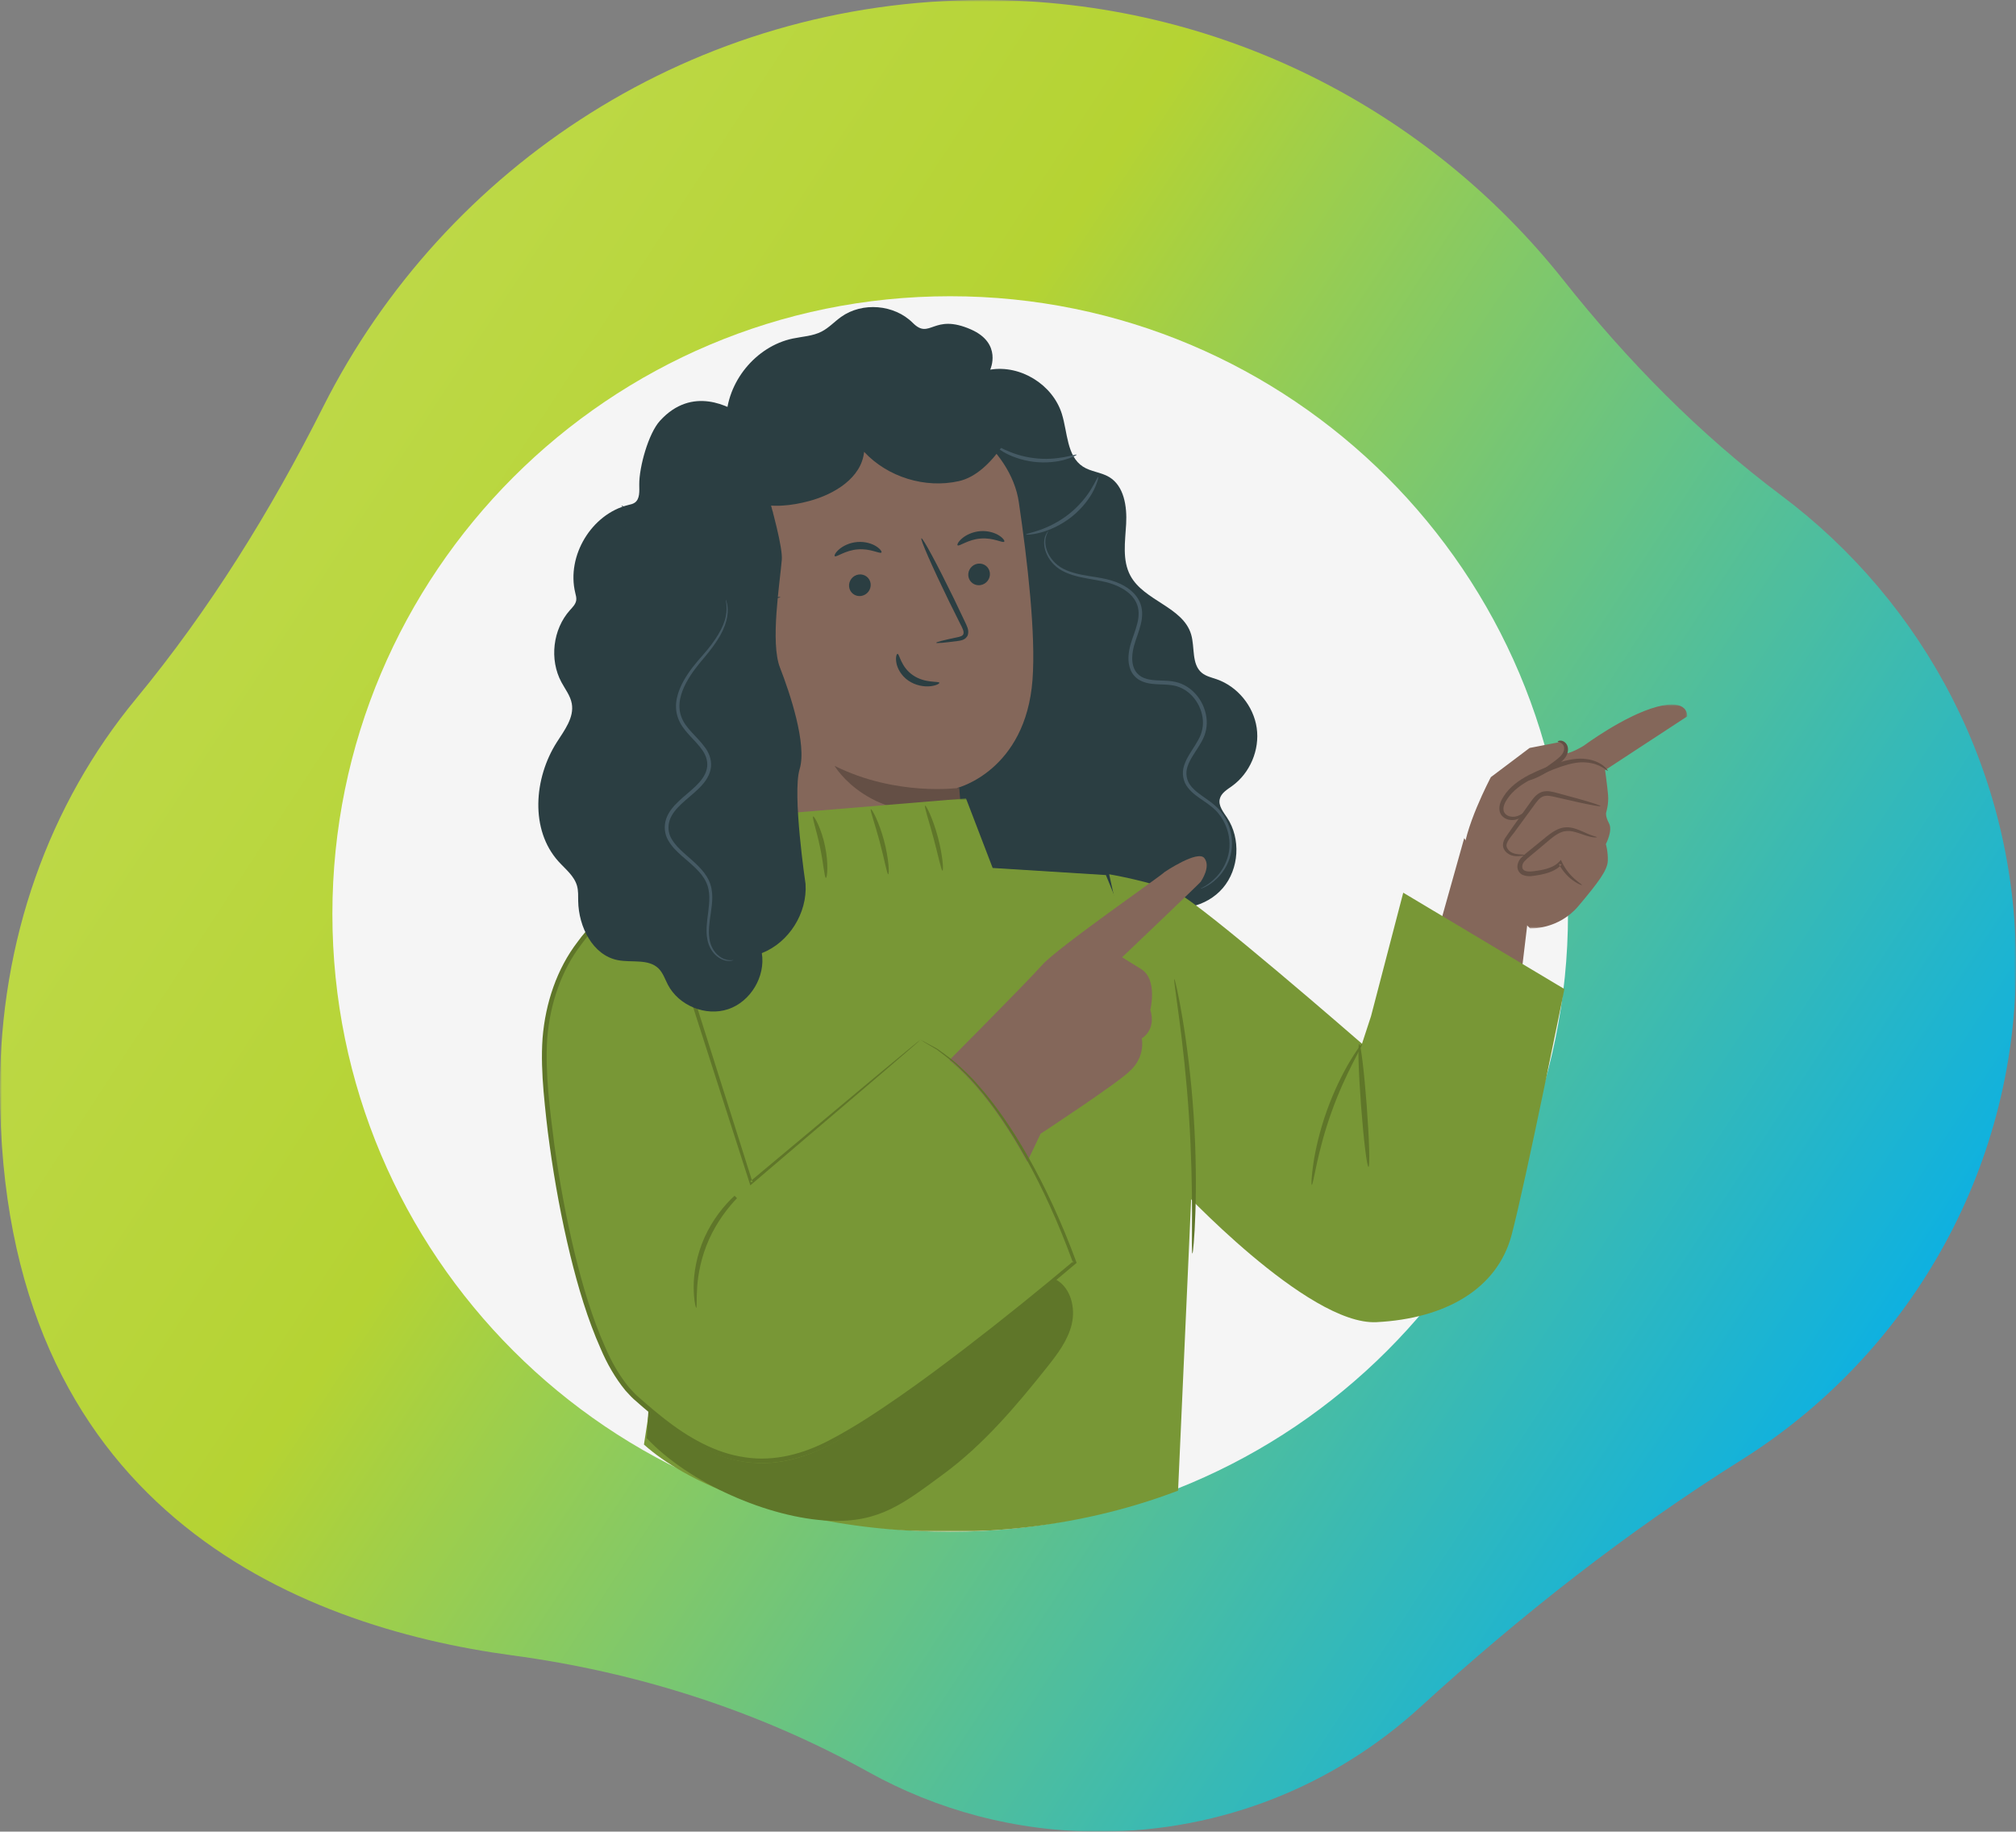
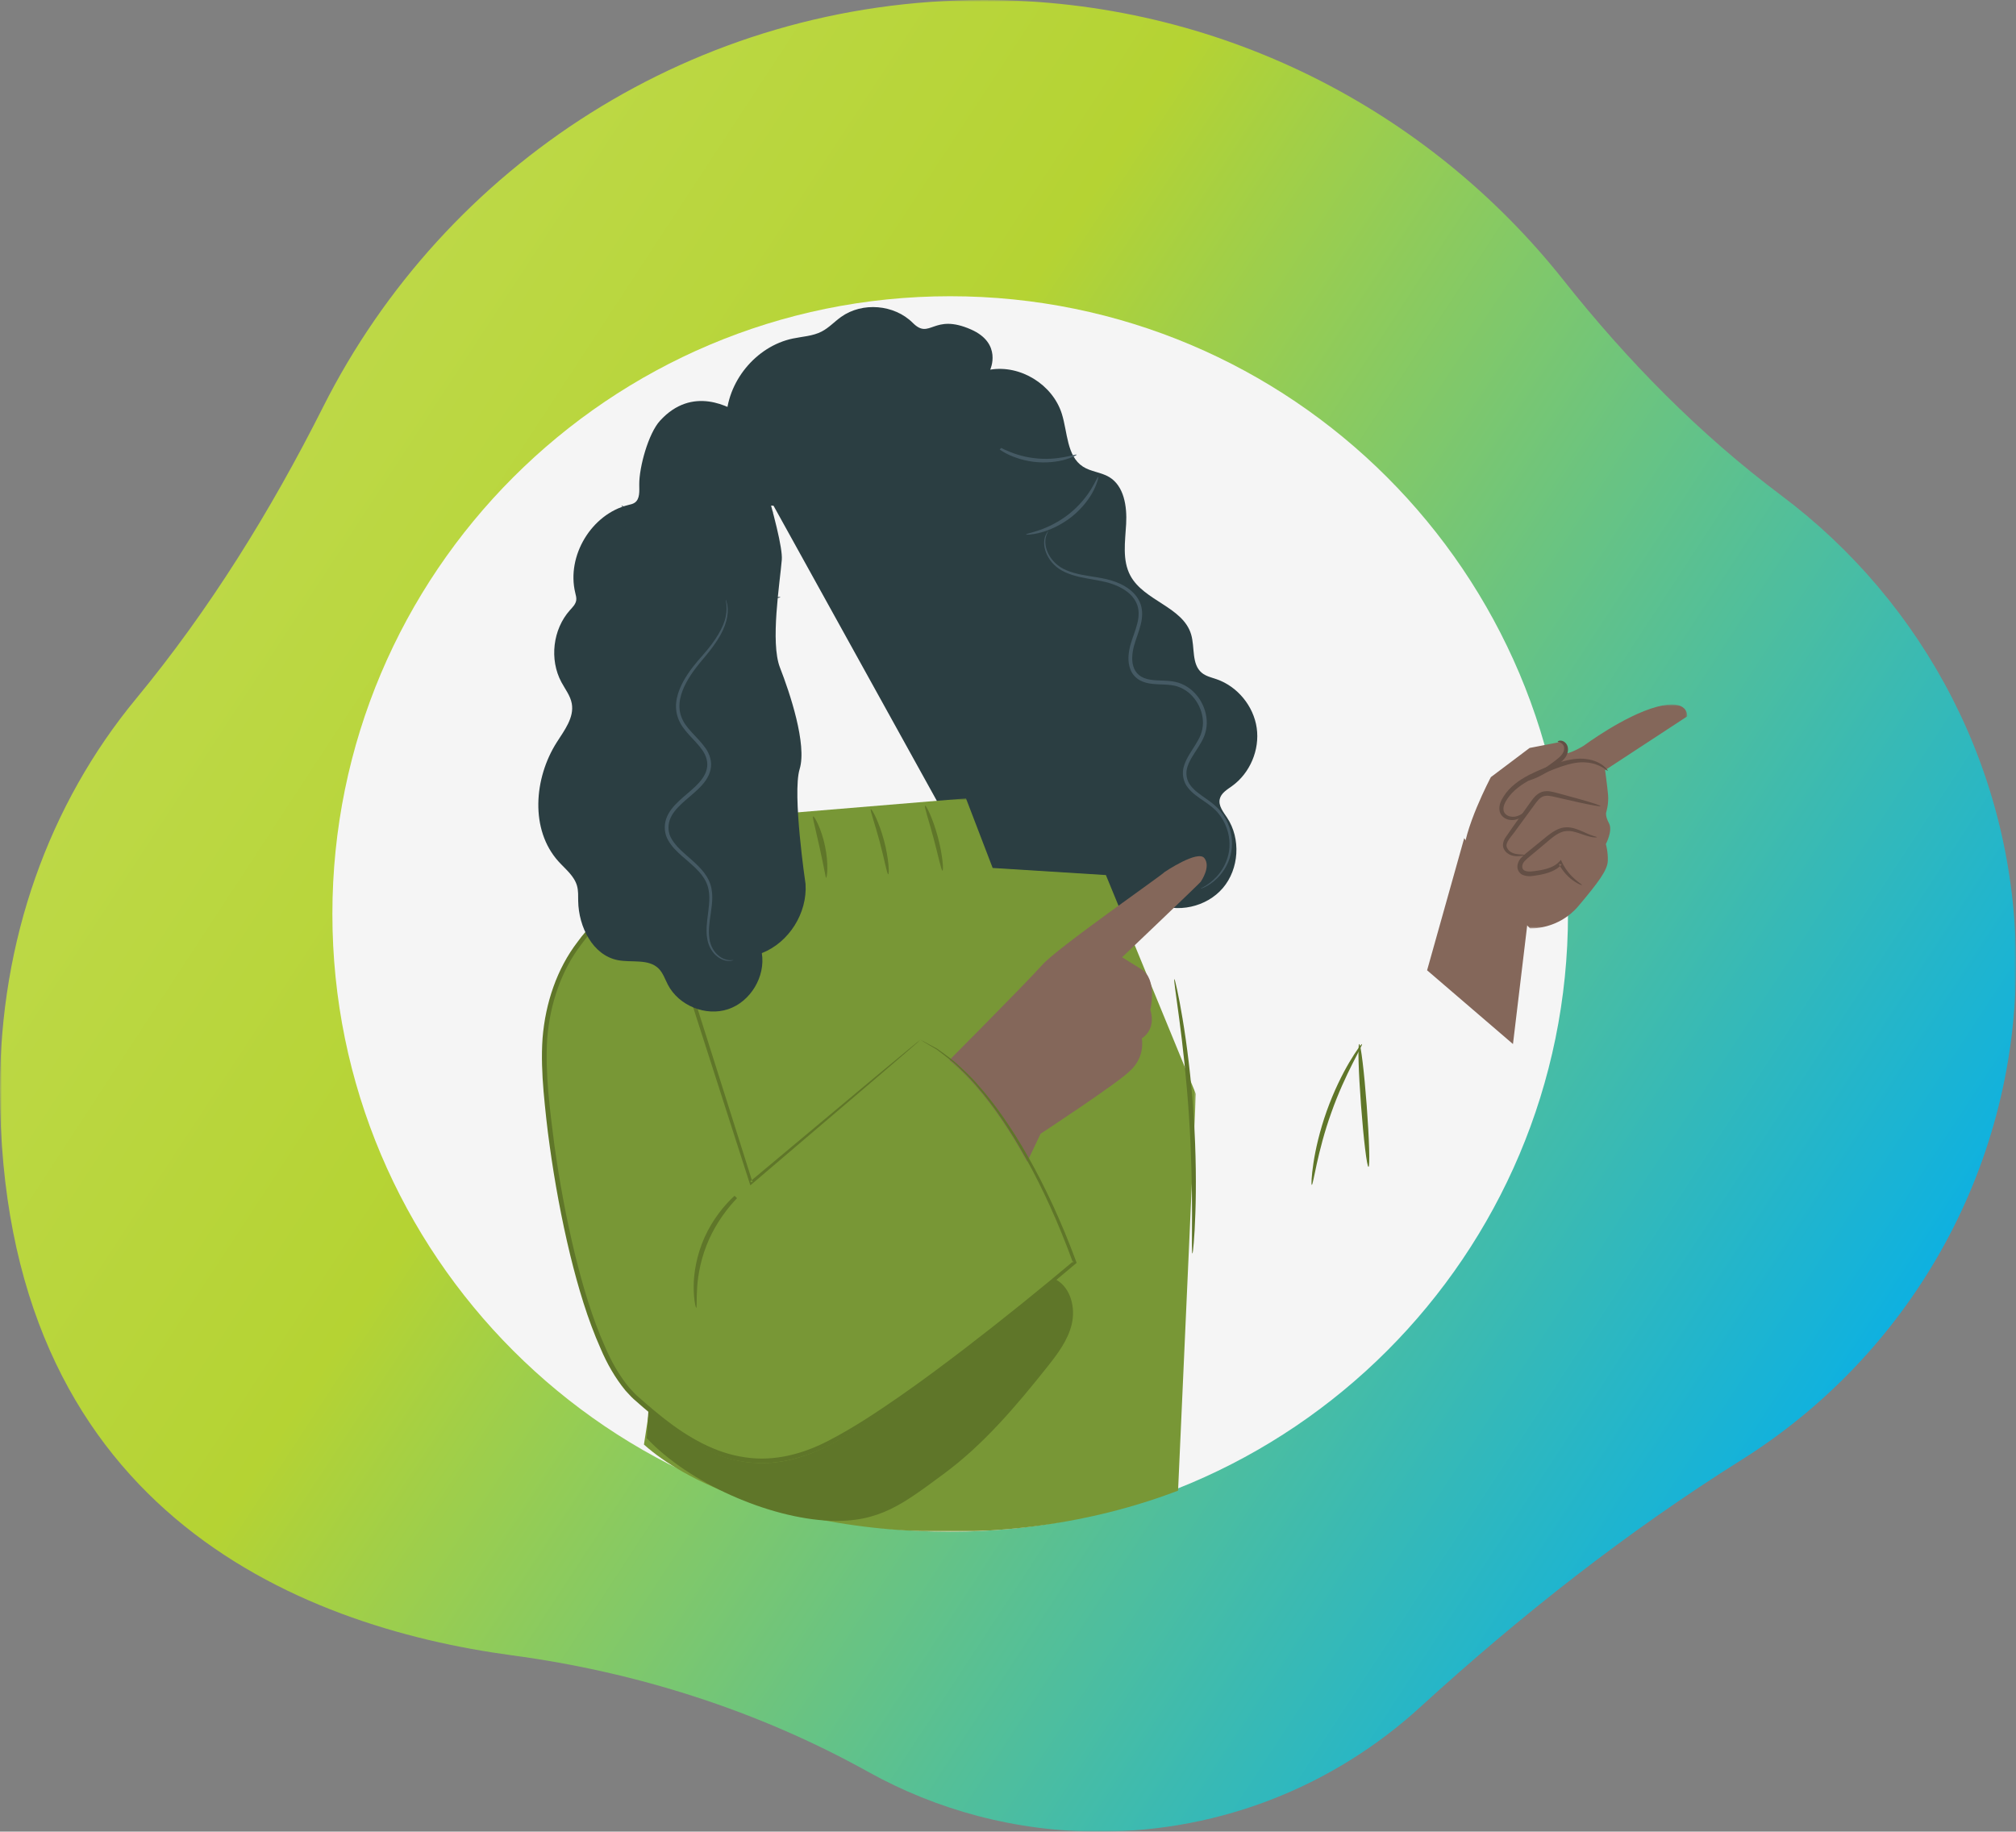
<svg xmlns="http://www.w3.org/2000/svg" xmlns:xlink="http://www.w3.org/1999/xlink" width="558px" height="507px" viewBox="0 0 558 507">
  <rect x="0" y="0" width="558" height="507" fill="#808080" stroke="none" />
  <title>devenir-membre-liberte-choisir</title>
  <defs>
    <polygon id="path-1" points="0 0 558 0 558 507 0 507" />
    <linearGradient x1="-21.024%" y1="3.504%" x2="99.169%" y2="74.043%" id="linearGradient-3">
      <stop stop-color="#C9E165" offset="0%" />
      <stop stop-color="#B5D333" offset="48.959%" />
      <stop stop-color="#00AEEF" offset="100%" />
    </linearGradient>
    <polygon id="path-4" points="0 0 62 0 62 62 0 62" />
    <polygon id="path-6" points="0 0 154 0 154 203 0 203" />
  </defs>
  <g id="Page-1" stroke="none" stroke-width="1" fill="none" fill-rule="evenodd">
    <g id="a-propos" transform="translate(-321, -4492)">
      <g id="devenir-membre-liberte-choisir" transform="translate(321, 4492)">
        <g id="Group-3">
          <mask id="mask-2" fill="white">
            <use xlink:href="#path-1" />
          </mask>
          <g id="Clip-2" />
          <path d="M481.991,404.124 C450.235,424.055 420.74,447.288 393.063,472.572 C369.655,493.956 338.485,507 304.265,507 C281.063,507 259.263,501.002 240.331,490.475 C209.865,473.532 176.366,462.866 141.81,458.22 C82.022,450.181 0,417.396 0,301.341 C0,260.318 13.508,222.656 37.643,193.432 C58.069,168.698 74.99,141.327 89.412,112.681 C123.056,45.851 192.317,0 272.309,0 C337.369,0 395.329,30.331 432.801,77.611 C450.408,99.827 470.345,120.146 493.036,137.147 C532.479,166.699 558,213.792 558,266.842 C558,324.696 527.653,375.465 481.991,404.124 Z" id="Fill-1" fill="url(#linearGradient-3)" mask="url(#mask-2)" />
        </g>
        <g id="Group-81" transform="translate(92, 82)">
          <path d="M342,171 C342,265.44 265.44,342 171,342 C76.56,342 0,265.44 0,171 C0,76.56 76.56,0 171,0 C265.44,0 342,76.56 342,171" id="Fill-1" fill="#F5F5F5" />
          <g id="Group-5" transform="translate(313, 113)">
            <mask id="mask-5" fill="white">
              <use xlink:href="#path-4" />
            </mask>
            <g id="Clip-4" />
            <path d="M61.995,3.301 C61.995,3.301 62.494,-1.78 53.51,0.665 C44.528,3.109 33.332,11.437 33.332,11.437 C33.332,11.437 29.244,13.967 27.762,13.528 C27.762,13.528 29.011,9.987 26.343,10.49 C24.781,10.785 18.374,12.04 18.374,12.04 L7.654,20.112 C7.654,20.112 -0.174,34.866 0.003,42.582 L18.491,61.994 C18.491,61.994 26.301,62.43 31.901,55.78 C37.501,49.129 39.928,45.852 40.017,43.27 C40.103,40.688 39.477,38.645 39.477,38.645 C39.477,38.645 41.434,34.955 40.368,32.942 C39.301,30.93 39.545,29.98 39.545,29.98 C39.545,29.98 40.307,27.574 40.091,25.056 C39.874,22.54 39.265,18.186 39.265,18.186 L61.995,3.301 Z" id="Fill-3" fill="#84675A" mask="url(#mask-5)" />
          </g>
          <path d="M350,149.735 C350,149.811 349.3,149.893 348.096,149.605 C346.887,149.367 345.259,148.576 343.257,148.14 C342.254,147.947 341.162,147.941 340.085,148.383 C339,148.806 337.952,149.584 336.879,150.485 C335.779,151.412 334.642,152.37 333.467,153.357 C332.336,154.353 330.915,155.371 329.944,156.415 C329.111,157.339 329.116,158.629 330.027,159.001 C330.983,159.436 332.325,159.194 333.566,159.006 C336.043,158.646 338.243,157.956 339.516,156.577 L340.035,156.016 L340.355,156.692 C341.455,159.011 342.968,160.557 344.074,161.507 C345.195,162.46 345.922,162.883 345.866,162.987 C345.829,163.064 345.004,162.815 343.725,161.962 C342.466,161.111 340.742,159.593 339.438,157.146 L340.277,157.261 C338.818,158.988 336.299,159.817 333.773,160.235 C332.538,160.407 331.098,160.846 329.464,160.181 C328.643,159.836 327.985,158.886 328.001,157.953 C327.975,157.04 328.389,156.185 328.922,155.566 C330.196,154.212 331.441,153.396 332.635,152.355 C333.828,151.386 334.985,150.448 336.104,149.538 C337.225,148.642 338.399,147.804 339.702,147.351 C341.005,146.868 342.376,146.942 343.462,147.223 C345.644,147.837 347.121,148.736 348.247,149.111 C349.35,149.537 350.008,149.628 350,149.735" id="Fill-6" fill="#644F45" />
          <path d="M329.963,154.671 C329.966,154.751 329.41,154.915 328.339,154.99 C327.805,155.014 327.124,155.013 326.349,154.765 C325.582,154.508 324.723,153.975 324.233,152.96 C323.69,151.894 324.18,150.522 324.83,149.635 C325.476,148.707 326.141,147.747 326.831,146.754 C328.295,144.702 329.848,142.52 331.479,140.233 C332.292,139.127 333.183,137.75 334.775,137.209 C336.359,136.722 337.769,137.199 338.935,137.487 C341.191,138.104 343.303,138.68 345.257,139.215 C348.847,140.237 351.044,140.956 350.999,141.133 C350.956,141.308 348.678,140.908 345.03,140.116 C343.055,139.666 340.918,139.181 338.639,138.663 C337.453,138.38 336.215,138.075 335.188,138.431 C334.158,138.769 333.37,139.85 332.55,141.003 C330.891,143.269 329.309,145.429 327.818,147.462 C326.499,149.456 324.467,151.187 325.092,152.599 C325.727,154.091 327.398,154.404 328.35,154.478 C329.367,154.561 329.959,154.571 329.963,154.671" id="Fill-8" fill="#644F45" />
          <path d="M352.994,131.354 C352.877,131.554 351.07,129.335 346.971,129.048 C342.951,128.658 337.511,131.025 331.885,133.673 C329.124,135.089 326.721,136.874 325.264,139.056 C324.512,140.112 324.011,141.275 324.157,142.249 C324.282,143.227 325.153,143.842 326.049,144.014 C327.91,144.396 329.351,143.236 330.218,142.58 C331.107,141.854 331.598,141.42 331.67,141.492 C331.729,141.551 331.379,142.095 330.573,142.963 C330.159,143.389 329.624,143.903 328.858,144.347 C328.114,144.787 327.043,145.136 325.885,144.948 C324.771,144.832 323.326,143.983 323.058,142.444 C322.797,140.96 323.454,139.552 324.231,138.373 C325.788,135.913 328.395,133.953 331.264,132.482 C334.17,131.02 336.987,129.954 339.64,129.05 C342.298,128.177 344.909,127.799 347.068,128.105 C349.224,128.382 350.847,129.204 351.78,129.957 C352.729,130.709 353.05,131.311 352.994,131.354" id="Fill-10" fill="#644F45" />
          <path d="M331.006,133.956 C330.833,133.599 334.269,131.71 338.081,128.839 C339.041,128.11 339.93,127.451 340.427,126.7 C340.93,125.968 341.051,125.121 340.841,124.549 C340.639,123.974 340.132,123.635 339.788,123.52 C339.431,123.395 339.179,123.43 339.145,123.335 C339.109,123.264 339.321,123.027 339.853,123.001 C340.36,122.986 341.185,123.248 341.689,124.146 C342.174,125.031 342.087,126.309 341.458,127.361 C340.833,128.426 339.829,129.181 338.87,129.915 C334.912,132.891 331.14,134.271 331.006,133.956" id="Fill-12" fill="#644F45" />
          <polygon id="Fill-14" fill="#84675A" points="326.77 207 331 171.691 315.334 153.118 313.274 150 303 186.584" />
          <path d="M109,34.303 C109.098,23.776 117.181,13.867 127.427,11.712 C130.113,11.147 132.957,11.043 135.402,9.786 C137.405,8.758 138.962,7.04 140.797,5.728 C146.679,1.522 155.538,2.261 160.652,7.381 C165.466,12.201 166.24,4.564 176.764,9.202 C185.481,13.045 182.077,20.325 182.077,20.325 C190.414,18.925 199.358,24.436 201.899,32.542 C203.512,37.689 203.235,44.233 207.741,47.164 C209.925,48.584 212.738,48.699 214.978,50.032 C219.139,52.507 219.972,58.181 219.701,63.034 C219.429,67.888 218.572,73.085 220.88,77.357 C224.66,84.361 235.443,85.985 237.692,93.627 C238.754,97.235 237.757,101.845 240.642,104.241 C241.802,105.202 243.338,105.53 244.759,106.022 C250.517,108.024 254.962,113.426 255.838,119.489 C256.714,125.552 253.983,132.002 249.029,135.57 C247.648,136.564 245.979,137.531 245.607,139.199 C245.195,141.061 246.599,142.763 247.649,144.352 C251.491,150.159 250.986,158.512 246.474,163.809 C241.961,169.106 233.831,170.891 227.534,167.966 C225.102,173.97 220.249,178.94 214.324,181.495 C211.596,182.672 208.566,183.354 205.646,182.81 C203.308,182.374 201.177,181.182 199.206,179.845 C189.81,173.472 176.513,163.584 174.341,152.399" id="Fill-16" fill="#2B3E42" />
          <path d="M192,65.943 C192.012,66.055 193.583,66.058 196.019,65.418 C198.445,64.791 201.691,63.383 204.665,61.018 C207.632,58.642 209.655,55.845 210.73,53.68 C211.817,51.506 212.091,50.031 211.976,50.002 C211.802,49.947 211.269,51.321 210.045,53.332 C208.83,55.343 206.802,57.941 203.962,60.218 C201.11,62.482 198.072,63.929 195.78,64.715 C193.487,65.511 191.972,65.77 192,65.943" id="Fill-18" fill="#455A64" />
          <path d="M183.004,41.018 C182.929,41.108 183.909,42.066 185.834,43.164 C187.748,44.264 190.666,45.403 194.059,45.829 C197.456,46.243 200.574,45.85 202.708,45.25 C204.853,44.654 206.048,43.965 205.999,43.859 C205.916,43.537 200.767,45.673 194.193,44.806 C187.605,44.047 183.166,40.725 183.004,41.018" id="Fill-20" fill="#455A64" />
          <path d="M240.31,163.995 C240.316,164.013 240.435,163.979 240.658,163.898 C240.885,163.82 241.214,163.69 241.63,163.478 C242.455,163.056 243.664,162.348 244.928,161.084 C246.195,159.842 247.522,158.023 248.339,155.596 C249.155,153.186 249.306,150.115 248.275,147.048 C247.77,145.519 246.981,143.988 245.866,142.615 C244.779,141.206 243.272,140.095 241.766,139.043 C240.268,137.978 238.66,136.93 237.536,135.449 C236.398,133.989 236.058,131.996 236.709,130.144 C237.325,128.271 238.591,126.554 239.751,124.698 C240.331,123.767 240.904,122.79 241.334,121.707 C241.747,120.607 241.982,119.437 242.019,118.245 C242.094,113.524 239.073,108.551 234.167,106.973 C231.704,106.228 229.272,106.496 227.033,106.227 C225.913,106.107 224.839,105.85 223.931,105.334 C223.039,104.802 222.314,104.024 221.917,103.073 C221.097,101.158 221.337,98.9 221.849,96.878 C222.397,94.846 223.274,92.861 223.76,90.784 C224.273,88.732 224.332,86.445 223.41,84.528 C222.527,82.607 220.944,81.229 219.318,80.266 C215.997,78.315 212.409,77.947 209.36,77.441 C206.284,76.959 203.52,76.272 201.467,74.959 C199.438,73.636 198.231,71.758 197.7,70.15 C197.152,68.519 197.296,67.128 197.596,66.281 C197.883,65.417 198.215,65.039 198.154,65 C198.154,65 197.76,65.329 197.392,66.204 C197.013,67.061 196.784,68.537 197.3,70.276 C197.802,71.994 199.001,73.995 201.137,75.462 C203.284,76.905 206.14,77.656 209.232,78.19 C212.314,78.747 215.767,79.166 218.861,81.036 C220.38,81.954 221.791,83.232 222.548,84.921 C223.337,86.601 223.291,88.602 222.796,90.551 C222.322,92.525 221.456,94.455 220.854,96.618 C220.313,98.756 219.991,101.186 220.952,103.495 C221.423,104.639 222.319,105.618 223.398,106.256 C224.492,106.882 225.722,107.162 226.913,107.293 C229.29,107.566 231.69,107.334 233.848,108.002 C238.21,109.372 241.041,113.969 240.964,118.226 C240.932,119.297 240.725,120.342 240.365,121.324 C239.979,122.308 239.441,123.241 238.877,124.153 C237.758,125.979 236.45,127.738 235.765,129.839 C235.024,131.927 235.454,134.388 236.782,136.021 C238.074,137.681 239.756,138.726 241.258,139.776 C242.778,140.817 244.189,141.836 245.224,143.143 C246.286,144.418 247.054,145.853 247.554,147.294 C248.575,150.187 248.489,153.097 247.765,155.414 C247.039,157.748 245.814,159.543 244.628,160.792 C242.209,163.304 240.229,163.87 240.31,163.995" id="Fill-22" fill="#455A64" />
-           <path d="M108.827,52.537 L108,44.528 L155.633,31.371 C170.425,28.567 187.802,42.122 189.987,56.951 C192.416,73.428 194.726,93.638 193.785,106.158 C191.891,131.335 173.022,136.076 173.022,136.076 L174.971,160.752 L119.821,166 L108.827,52.537 Z" id="Fill-24" fill="#84675A" />
          <path d="M181.98,76.576 C182.169,78.217 180.983,79.734 179.338,79.969 C177.693,80.204 176.208,79.068 176.019,77.426 C175.833,75.785 177.015,74.265 178.658,74.031 C180.305,73.796 181.794,74.935 181.98,76.576" id="Fill-26" fill="#2B3E42" />
          <path d="M185.959,67.939 C185.59,68.399 182.955,66.772 179.432,67.073 C175.91,67.323 173.474,69.347 173.055,68.948 C172.852,68.773 173.201,67.969 174.259,67.056 C175.301,66.15 177.125,65.199 179.321,65.027 C181.517,64.857 183.431,65.512 184.56,66.251 C185.712,66.99 186.143,67.731 185.959,67.939" id="Fill-28" fill="#2B3E42" />
          <path d="M148.98,79.576 C149.169,81.217 147.983,82.734 146.338,82.969 C144.693,83.204 143.208,82.068 143.019,80.426 C142.833,78.785 144.016,77.265 145.66,77.031 C147.305,76.796 148.794,77.935 148.98,79.576" id="Fill-30" fill="#2B3E42" />
          <path d="M151.96,70.939 C151.589,71.399 148.953,69.771 145.433,70.072 C141.909,70.322 139.474,72.348 139.055,71.948 C138.853,71.772 139.197,70.97 140.26,70.057 C141.3,69.147 143.125,68.199 145.32,68.027 C147.516,67.857 149.43,68.51 150.561,69.25 C151.71,69.991 152.142,70.732 151.96,70.939" id="Fill-32" fill="#2B3E42" />
          <path d="M167.123,95.925 C167.089,95.728 169.273,95.174 172.825,94.433 C173.728,94.268 174.574,94.02 174.676,93.401 C174.835,92.739 174.373,91.81 173.844,90.81 C172.807,88.724 171.72,86.539 170.578,84.249 C166.023,74.898 162.645,67.18 163.03,67.003 C163.417,66.828 167.424,74.262 171.98,83.614 C173.08,85.921 174.133,88.12 175.135,90.225 C175.565,91.21 176.255,92.31 175.903,93.681 C175.716,94.366 175.088,94.904 174.517,95.105 C173.949,95.326 173.438,95.377 172.989,95.441 C169.394,95.925 167.153,96.121 167.123,95.925" id="Fill-34" fill="#2B3E42" />
-           <path d="M173.507,136.081 C173.507,136.081 156.207,138.558 139,130 C139,130 148.734,146.658 174,142.261 L173.507,136.081 Z" id="Fill-36" fill="#644F45" />
          <path d="M156.42,99.001 C156.971,98.924 157.282,102.561 160.658,104.884 C164.028,107.218 167.924,106.487 167.996,106.994 C168.068,107.216 167.18,107.77 165.524,107.951 C163.901,108.139 161.481,107.818 159.416,106.397 C157.356,104.971 156.351,102.927 156.099,101.445 C155.831,99.935 156.166,99.001 156.42,99.001" id="Fill-38" fill="#2B3E42" />
          <path d="M193,26 C190.098,35.124 182.774,49.076 173.42,51.176 C164.067,53.278 153.704,50.078 147.17,43.071 C146.447,50.268 138.988,54.801 131.997,56.682 C127.052,58.012 121.755,58.596 116.834,57.182 C111.913,55.767 107.447,52.059 106.174,47.106 C104.904,42.152 110.823,29.073 115.736,27.634" id="Fill-40" fill="#2B3E42" />
-           <path d="M296.398,165.103 L287.481,199.28 L284.983,206.917 C284.983,206.917 240.437,168.105 233.708,165.079 C226.978,162.053 215,160 215,160 L233.922,246.078 C233.922,246.078 269.915,284.955 289,283.982 C308.084,283.009 322.431,274.794 326.388,259.854 C330.343,244.912 341,191.769 341,191.769 L296.398,165.103 Z" id="Fill-42" fill="#789736" />
          <g id="Group-46" transform="translate(85, 139)">
            <mask id="mask-7" fill="white">
              <use xlink:href="#path-6" />
            </mask>
            <g id="Clip-45" />
            <path d="M90.372,0 L97.757,19.26 L129.095,21.221 L154,81.815 L149.073,191.624 C90.638,213.925 24.904,200.088 1.236,178.861 C1.236,178.861 13.106,102.085 13.214,100.355 C13.322,98.625 0,32.245 0,32.245 L23.725,22.178 L27.787,5.188 L90.372,0 Z" id="Fill-44" fill="#789736" mask="url(#mask-7)" />
          </g>
          <path d="M200.399,272.266 C204.398,274.583 205.715,280.025 204.642,284.548 C203.569,289.07 200.642,292.882 197.756,296.51 C189.193,307.273 180.2,317.887 169.149,326.029 C158.099,334.171 151.411,339.523 137.734,338.959 C120.784,338.259 98.665,328.502 87,316.093 L87.776,303.587 L164.381,270 L200.399,272.266 Z" id="Fill-47" fill="#5F7629" />
          <path d="M178.002,270.956 C177.866,270.575 183.916,268.815 190.016,264.336 C196.169,259.924 199.648,254.77 199.981,255.008 C200.275,255.121 197.181,260.779 190.797,265.368 C184.459,270.009 178.026,271.266 178.002,270.956" id="Fill-49" fill="#FF725E" />
          <path d="M162.012,237.985 C161.77,237.73 165.286,233.929 170.177,229.864 C172.62,227.828 174.918,226.114 176.659,224.946 C177.547,224.352 178.427,224.007 179.068,224.001 C179.714,223.988 180.021,224.201 179.999,224.275 C179.95,224.416 178.714,224.302 177.196,225.698 C175.089,227.46 173.124,229.104 171,230.879 C166.15,234.912 162.263,238.254 162.012,237.985" id="Fill-51" fill="#FF725E" />
          <path d="M286.78,241 C286.347,241.023 285.425,233.43 284.718,224.043 C284.01,214.653 283.788,207.023 284.221,207 C284.651,206.977 285.576,214.568 286.282,223.958 C286.988,233.345 287.212,240.977 286.78,241" id="Fill-53" fill="#5F7629" />
          <path d="M271.08,246 C270.914,245.982 270.977,243.631 271.55,239.881 C272.118,236.131 273.28,230.992 275.225,225.52 C277.179,220.053 279.535,215.329 281.467,212.058 C283.399,208.781 284.841,206.913 284.981,207.003 C285.35,207.219 280.311,215.148 276.497,225.966 C272.609,236.755 271.504,246.062 271.08,246" id="Fill-55" fill="#5F7629" />
          <path d="M233.032,189 C233.121,188.984 233.39,190.019 233.803,191.907 C234.222,193.794 234.743,196.544 235.314,199.955 C236.46,206.773 237.691,216.263 238.39,226.802 C239.08,237.347 239.102,246.92 238.861,253.834 C238.742,257.291 238.586,260.086 238.417,262.013 C238.256,263.942 238.125,265.005 238.034,265 C237.943,264.995 237.905,263.924 237.91,261.992 C237.918,259.782 237.926,257.049 237.937,253.818 C237.943,246.92 237.774,237.391 237.088,226.891 C236.391,216.397 235.311,206.931 234.401,200.096 C233.967,196.895 233.599,194.189 233.303,191.998 C233.044,190.084 232.942,189.016 233.032,189" id="Fill-57" fill="#5F7629" />
          <path d="M230.381,159.353 C229.418,160.417 200.573,180.414 196.467,185.102 C192.36,189.79 166,216.261 166,216.261 C166.115,216.342 166.23,216.425 166.345,216.506 C176.93,224.059 184.08,234.011 189.746,245 L196.021,231.826 C196.021,231.826 218.244,217.257 220.897,214.277 C220.897,214.277 224.864,211.058 224.041,205.411 C224.041,205.411 228.097,203.21 226.394,197.508 C226.394,197.508 228.487,189.097 223.863,186.255 L218.578,182.98 C218.578,182.98 240.145,162.436 240.366,162.058 C240.584,161.679 243.172,157.914 241.359,155.541 C239.547,153.171 230.381,159.353 230.381,159.353" id="Fill-59" fill="#84675A" />
          <path d="M162.561,206.147 L115.979,245.8 L89.788,163 C89.788,163 56.888,174.29 59.107,214.427 C60.741,243.918 70.231,292.892 83.75,305.036 C97.268,317.179 112.939,329.459 135.207,319.125 C157.475,308.792 205,267.894 205,267.894 C205,267.894 188.196,218.183 162.561,206.147" id="Fill-61" fill="#789736" />
          <path d="M116.295,245.253 L115.619,245.059 C130.448,232.662 142.225,222.816 150.338,216.031 C154.336,212.718 157.428,210.153 159.567,208.381 C160.585,207.549 161.371,206.908 161.945,206.44 C162.478,206.011 162.755,205.822 162.755,205.822 C162.755,205.822 162.489,206.09 161.961,206.558 C161.392,207.054 160.616,207.732 159.606,208.612 C157.488,210.433 154.425,213.065 150.464,216.468 C142.448,223.3 130.816,233.215 116.165,245.702 L115.684,246.112 L115.489,245.508 C108.345,223.266 99.31,195.134 88.977,162.957 L89.737,163.34 C85.757,164.849 81.924,167.169 78.391,169.842 C74.878,172.559 71.568,175.705 68.898,179.42 C63.321,186.692 60.226,195.934 59.462,205.475 C58.848,215.046 60.175,224.977 61.444,234.943 C62.832,244.922 64.677,255.025 67.121,265.124 C69.304,273.991 71.862,282.695 75.463,290.796 C77.186,294.875 79.396,298.719 82.094,302.037 C82.843,302.803 83.495,303.625 84.315,304.348 L86.775,306.507 C88.418,307.93 90.091,309.301 91.774,310.641 C98.503,315.921 106.043,320.254 114.199,321.39 C122.348,322.656 130.456,320.394 137.389,316.756 C144.403,313.133 150.835,308.792 157.011,304.531 C163.183,300.248 169.016,295.867 174.623,291.597 C185.812,283.023 196.001,274.753 205.144,267.069 L205.007,267.573 C196.965,245.402 187.063,228.716 178.431,218.785 C176.338,216.233 174.161,214.273 172.338,212.512 C170.421,210.862 168.669,209.604 167.304,208.542 C165.855,207.688 164.731,207.026 163.927,206.552 C163.159,206.092 162.755,205.822 162.755,205.822 C162.755,205.822 163.146,206.001 163.932,206.418 C164.769,206.871 165.94,207.504 167.448,208.321 C168.85,209.354 170.636,210.586 172.595,212.218 C174.459,213.96 176.683,215.907 178.817,218.449 C187.63,228.355 197.689,245.014 205.891,267.272 L206,267.566 L205.752,267.776 C196.631,275.521 186.471,283.837 175.292,292.462 C169.691,296.759 163.862,301.166 157.681,305.48 C151.49,309.776 145.056,314.147 137.943,317.841 C130.903,321.558 122.489,323.944 114.019,322.64 C105.539,321.47 97.789,316.996 90.972,311.661 C89.267,310.307 87.575,308.923 85.919,307.49 L83.443,305.323 C82.618,304.597 81.884,303.699 81.101,302.89 C78.257,299.404 76.011,295.466 74.257,291.332 C70.598,283.107 68.027,274.354 65.833,265.437 C63.374,255.285 61.525,245.143 60.138,235.12 C59.427,230.111 58.905,225.121 58.456,220.172 C58.043,215.235 57.825,210.266 58.174,205.375 C58.961,195.629 62.157,186.131 67.896,178.676 C70.646,174.869 74.043,171.649 77.647,168.874 C81.295,166.136 85.144,163.802 89.352,162.216 L89.924,162 L90.113,162.599" id="Fill-63" fill="#5F7629" />
          <path d="M112,249.66 C109.532,252.225 106.483,256.13 104.267,261.03 C102.071,265.936 101.2,270.761 100.966,274.265 C100.728,277.774 100.933,279.976 100.701,280 C100.561,280.023 100.007,277.843 100,274.23 C99.988,270.633 100.736,265.586 103.014,260.498 C105.312,255.417 108.607,251.454 111.312,249" id="Fill-65" fill="#5F7629" />
          <path d="M130.962,162.679 C131.497,170.758 126.356,178.896 118.862,181.833 C119.913,188.32 115.742,195.268 109.547,197.346 C103.352,199.424 95.875,196.385 92.85,190.558 C92.057,189.031 91.516,187.315 90.298,186.104 C87.501,183.326 82.865,184.522 79.007,183.776 C72.056,182.432 68.147,174.547 68.036,167.423 C68.015,166.018 68.094,164.587 67.72,163.233 C66.957,160.463 64.501,158.582 62.581,156.454 C54.678,147.705 55.767,133.426 62.106,123.471 C64.221,120.152 66.968,116.616 66.259,112.738 C65.863,110.57 64.432,108.772 63.391,106.834 C60.014,100.557 61.008,92.186 65.76,86.887 C66.489,86.073 67.336,85.247 67.492,84.162 C67.59,83.474 67.389,82.783 67.225,82.108 C64.736,71.869 71.741,60.271 81.916,57.785 C82.529,57.636 83.167,57.508 83.685,57.147 C85.17,56.115 84.948,53.912 84.936,52.097 C84.904,47.303 87.447,38.026 90.66,34.488 C99.565,24.68 110.076,30.445 113.921,33.275 C113.921,33.275 124.928,66.455 124.389,72.957 C123.85,79.457 121.169,95.84 123.884,102.788 C126.6,109.737 131.414,124.062 129.329,130.893 C127.245,137.723 130.962,162.679 130.962,162.679" id="Fill-67" fill="#2B3E42" />
          <path d="M80.002,58.018 C79.968,58.086 80.486,58.411 81.456,58.947 C82.419,59.496 83.877,60.168 85.72,60.884 C89.4,62.325 94.76,63.712 100.804,63.965 C106.849,64.198 112.298,63.247 116.078,62.105 C117.972,61.54 119.476,60.986 120.478,60.517 C121.487,60.063 122.026,59.778 121.999,59.709 C121.931,59.532 119.667,60.429 115.886,61.355 C112.112,62.289 106.767,63.095 100.846,62.867 C94.927,62.618 89.66,61.385 85.969,60.15 C82.27,58.924 80.082,57.846 80.002,58.018" id="Fill-69" fill="#2B3E42" />
          <path d="M78.008,60.003 C77.943,60.041 78.289,60.734 78.975,61.963 C79.307,62.584 79.741,63.326 80.327,64.133 C80.902,64.947 81.509,65.917 82.336,66.86 C83.88,68.842 85.971,70.99 88.486,73.143 C91.041,75.241 94.048,77.309 97.431,79.051 C100.837,80.751 104.267,81.946 107.445,82.756 C110.641,83.498 113.578,83.897 116.053,83.954 C117.288,84.056 118.407,83.961 119.388,83.936 C120.37,83.924 121.209,83.828 121.893,83.721 C123.263,83.534 124.01,83.396 124,83.321 C123.979,83.102 120.953,83.537 116.096,83.184 C113.666,83.032 110.798,82.559 107.681,81.78 C104.579,80.933 101.236,79.737 97.904,78.075 C94.593,76.369 91.639,74.372 89.1,72.36 C86.604,70.294 84.499,68.245 82.908,66.36 C79.688,62.616 78.19,59.889 78.008,60.003" id="Fill-71" fill="#2B3E42" />
          <path d="M111,183.77 C110.989,183.715 110.579,183.836 109.807,183.784 C109.046,183.726 107.894,183.411 106.782,182.44 C105.667,181.491 104.636,179.919 104.352,177.825 C104.019,175.745 104.341,173.325 104.757,170.651 C105.11,168.014 105.64,164.803 104.194,161.703 C102.763,158.632 99.901,156.478 97.301,154.13 C95.999,152.947 94.7,151.678 93.843,150.132 C92.942,148.611 92.795,146.715 93.37,145.009 C93.947,143.29 95.236,141.814 96.666,140.475 C98.103,139.124 99.722,137.886 101.236,136.431 C102.731,134.989 104.169,133.264 104.655,131.106 C105.182,128.958 104.438,126.711 103.275,125.079 C100.948,121.801 97.677,119.624 96.562,116.344 C95.361,113.101 96.498,109.665 97.939,106.97 C99.422,104.213 101.295,101.939 103.05,99.886 C104.792,97.807 106.262,95.815 107.335,93.919 C108.398,92.02 109.042,90.221 109.288,88.697 C109.543,87.169 109.397,85.96 109.259,85.171 C109.062,84.388 108.92,83.991 108.889,84 C108.741,84.013 109.462,85.669 108.883,88.621 C108.336,91.578 106.051,95.382 102.481,99.394 C100.697,101.409 98.738,103.708 97.167,106.546 C96.39,107.964 95.71,109.53 95.348,111.258 C94.97,112.974 95.005,114.889 95.641,116.674 C96.908,120.356 100.311,122.61 102.419,125.671 C103.476,127.189 104.068,129.054 103.625,130.877 C103.216,132.693 101.95,134.268 100.506,135.658 C99.051,137.058 97.433,138.299 95.948,139.697 C94.477,141.084 93.057,142.674 92.385,144.675 C91.715,146.651 91.927,148.91 92.956,150.622 C93.933,152.357 95.318,153.667 96.651,154.865 C99.325,157.227 102.079,159.303 103.398,162.083 C104.748,164.842 104.33,167.913 104.016,170.547 C103.649,173.217 103.358,175.735 103.768,177.925 C104.121,180.126 105.301,181.823 106.52,182.763 C107.744,183.742 108.998,184.011 109.799,184 C110.614,183.982 111,183.77 111,183.77" id="Fill-73" fill="#455A64" />
          <path d="M168.877,158.999 C168.528,159.057 167.728,154.955 166.395,150.024 C165.08,145.085 163.727,141.164 164.048,141.005 C164.341,140.85 166.226,144.601 167.571,149.645 C168.932,154.683 169.199,158.955 168.877,158.999" id="Fill-75" fill="#5F7629" />
          <path d="M153.855,160 C153.5,160.043 152.813,155.923 151.484,150.993 C150.175,146.054 148.721,142.162 149.046,142.005 C149.337,141.851 151.333,145.582 152.673,150.64 C154.034,155.691 154.178,159.971 153.855,160" id="Fill-77" fill="#5F7629" />
-           <path d="M136.601,161 C136.189,161 135.948,157.131 134.966,152.479 C134.012,147.821 132.684,144.143 133.068,144.004 C133.406,143.865 135.373,147.434 136.36,152.239 C137.37,157.038 136.972,161.016 136.601,161" id="Fill-79" fill="#5F7629" />
+           <path d="M136.601,161 C134.012,147.821 132.684,144.143 133.068,144.004 C133.406,143.865 135.373,147.434 136.36,152.239 C137.37,157.038 136.972,161.016 136.601,161" id="Fill-79" fill="#5F7629" />
        </g>
      </g>
    </g>
  </g>
</svg>